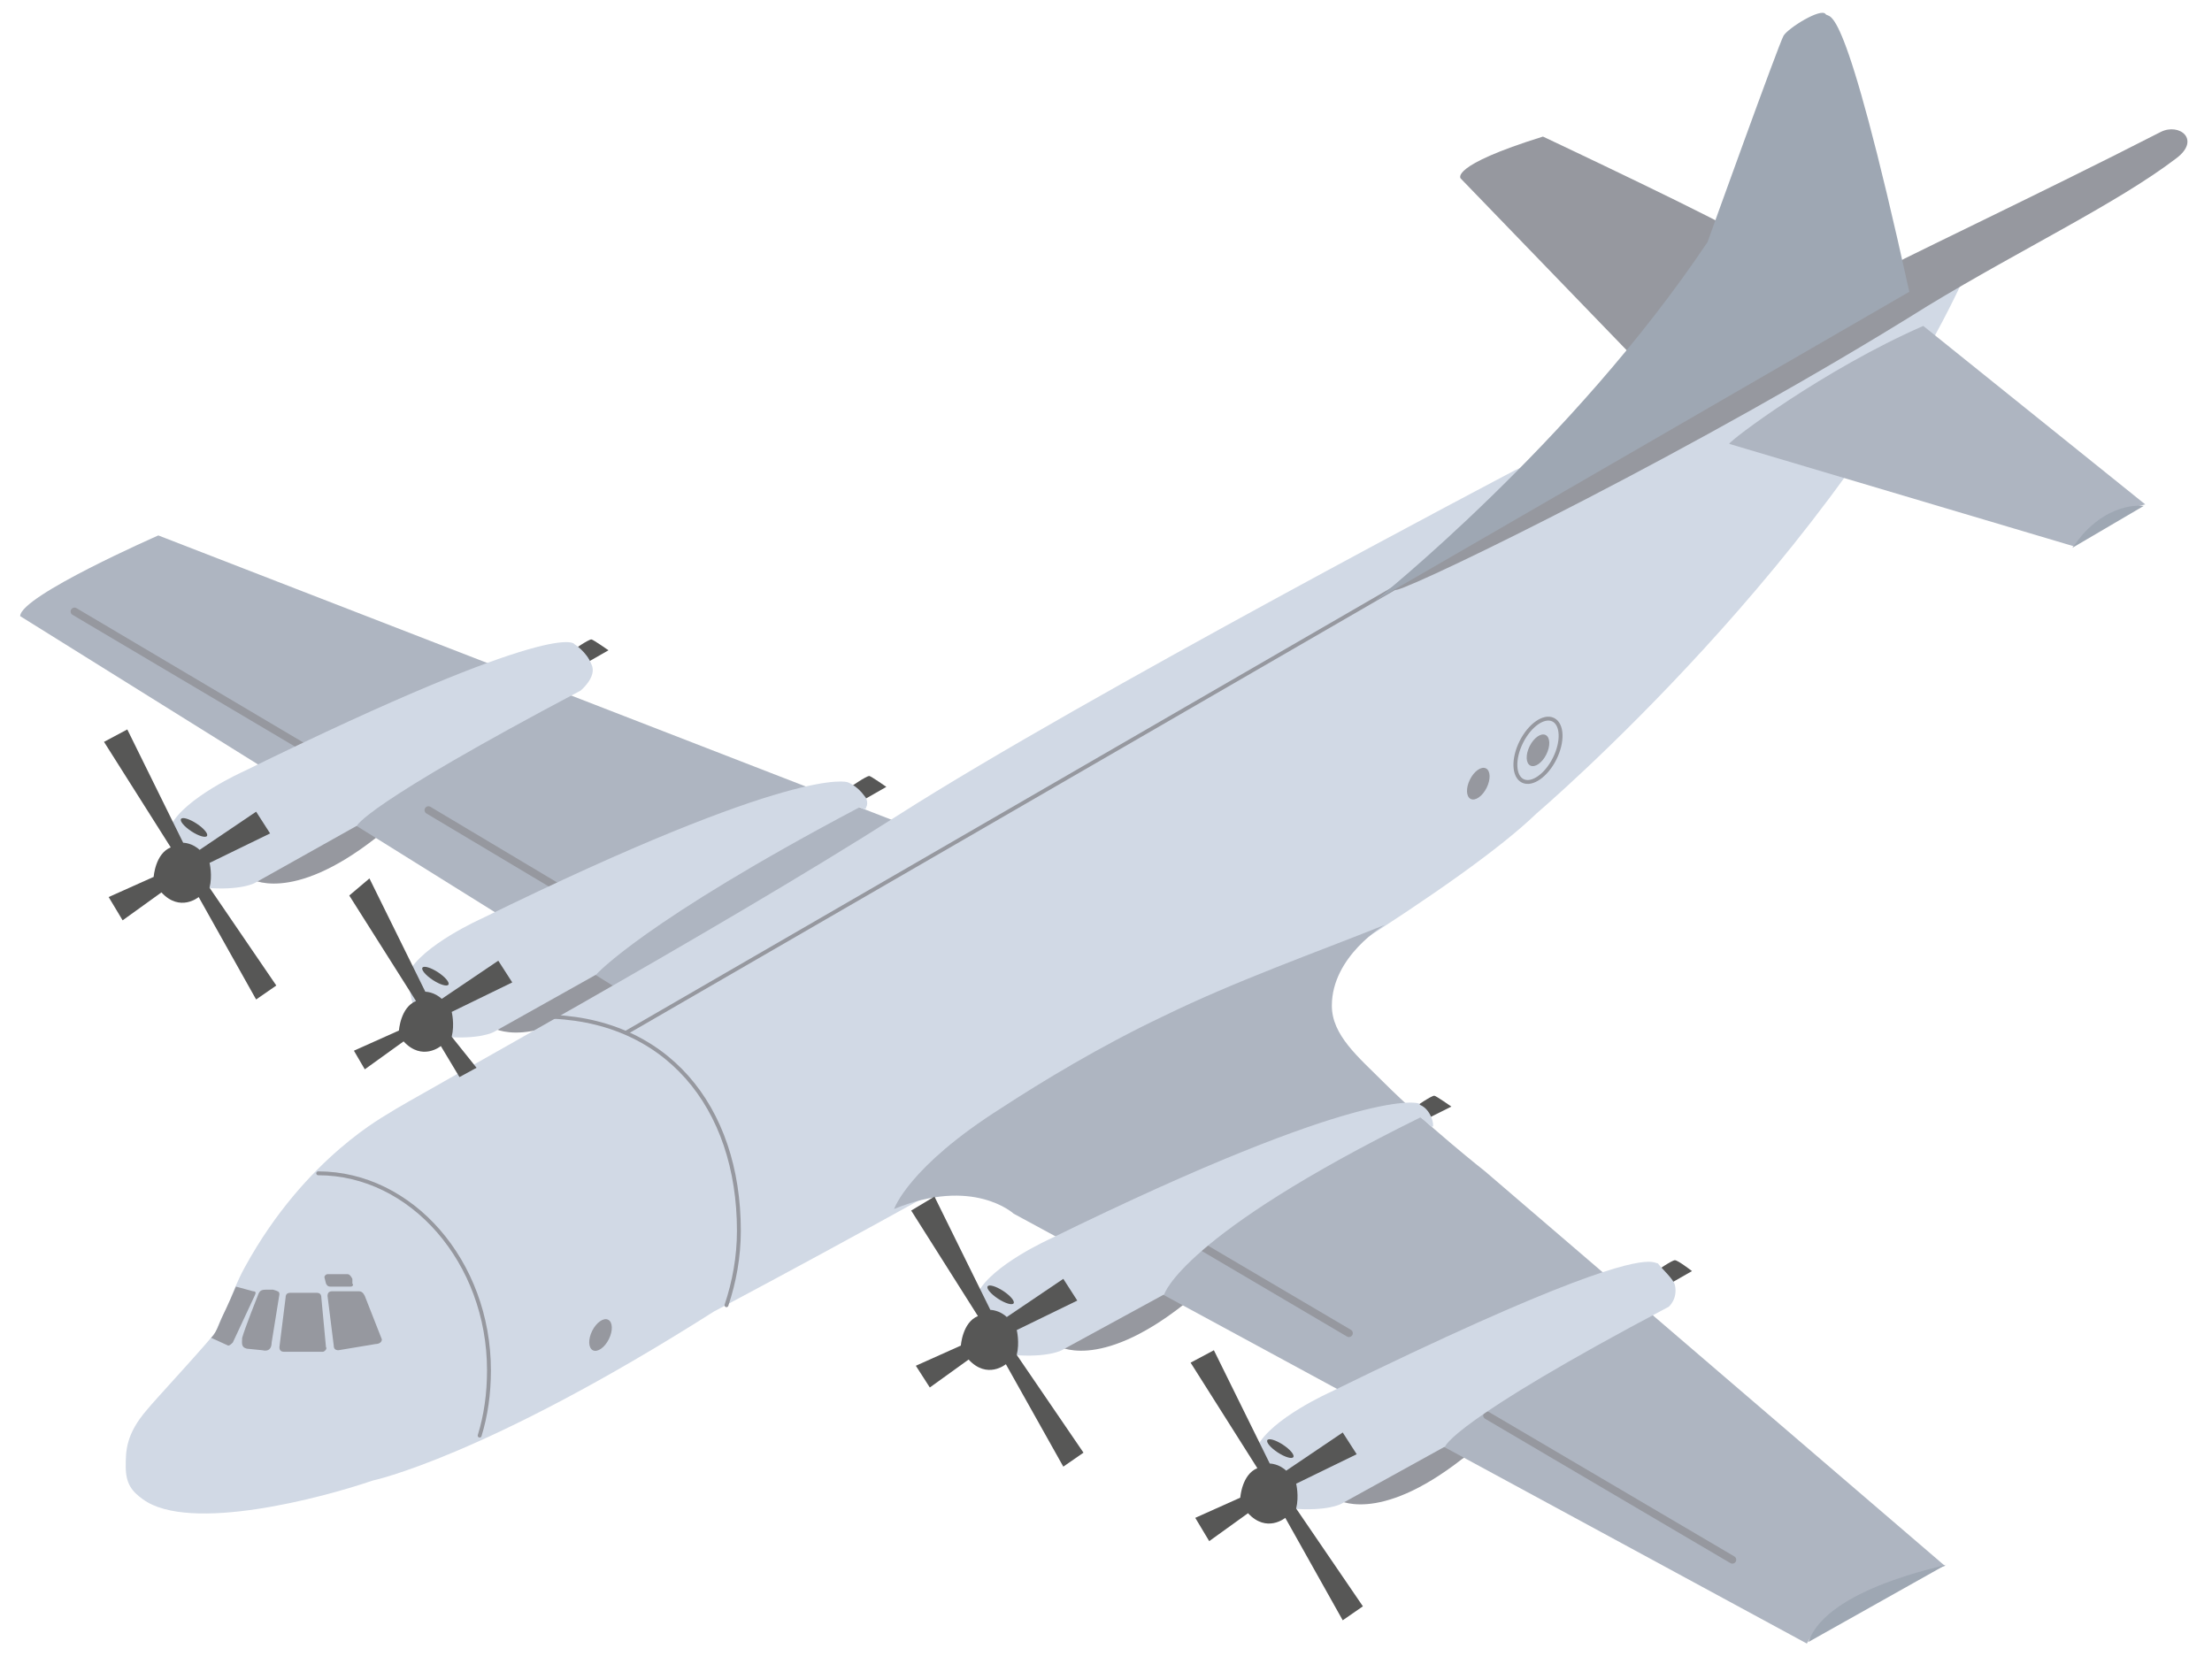
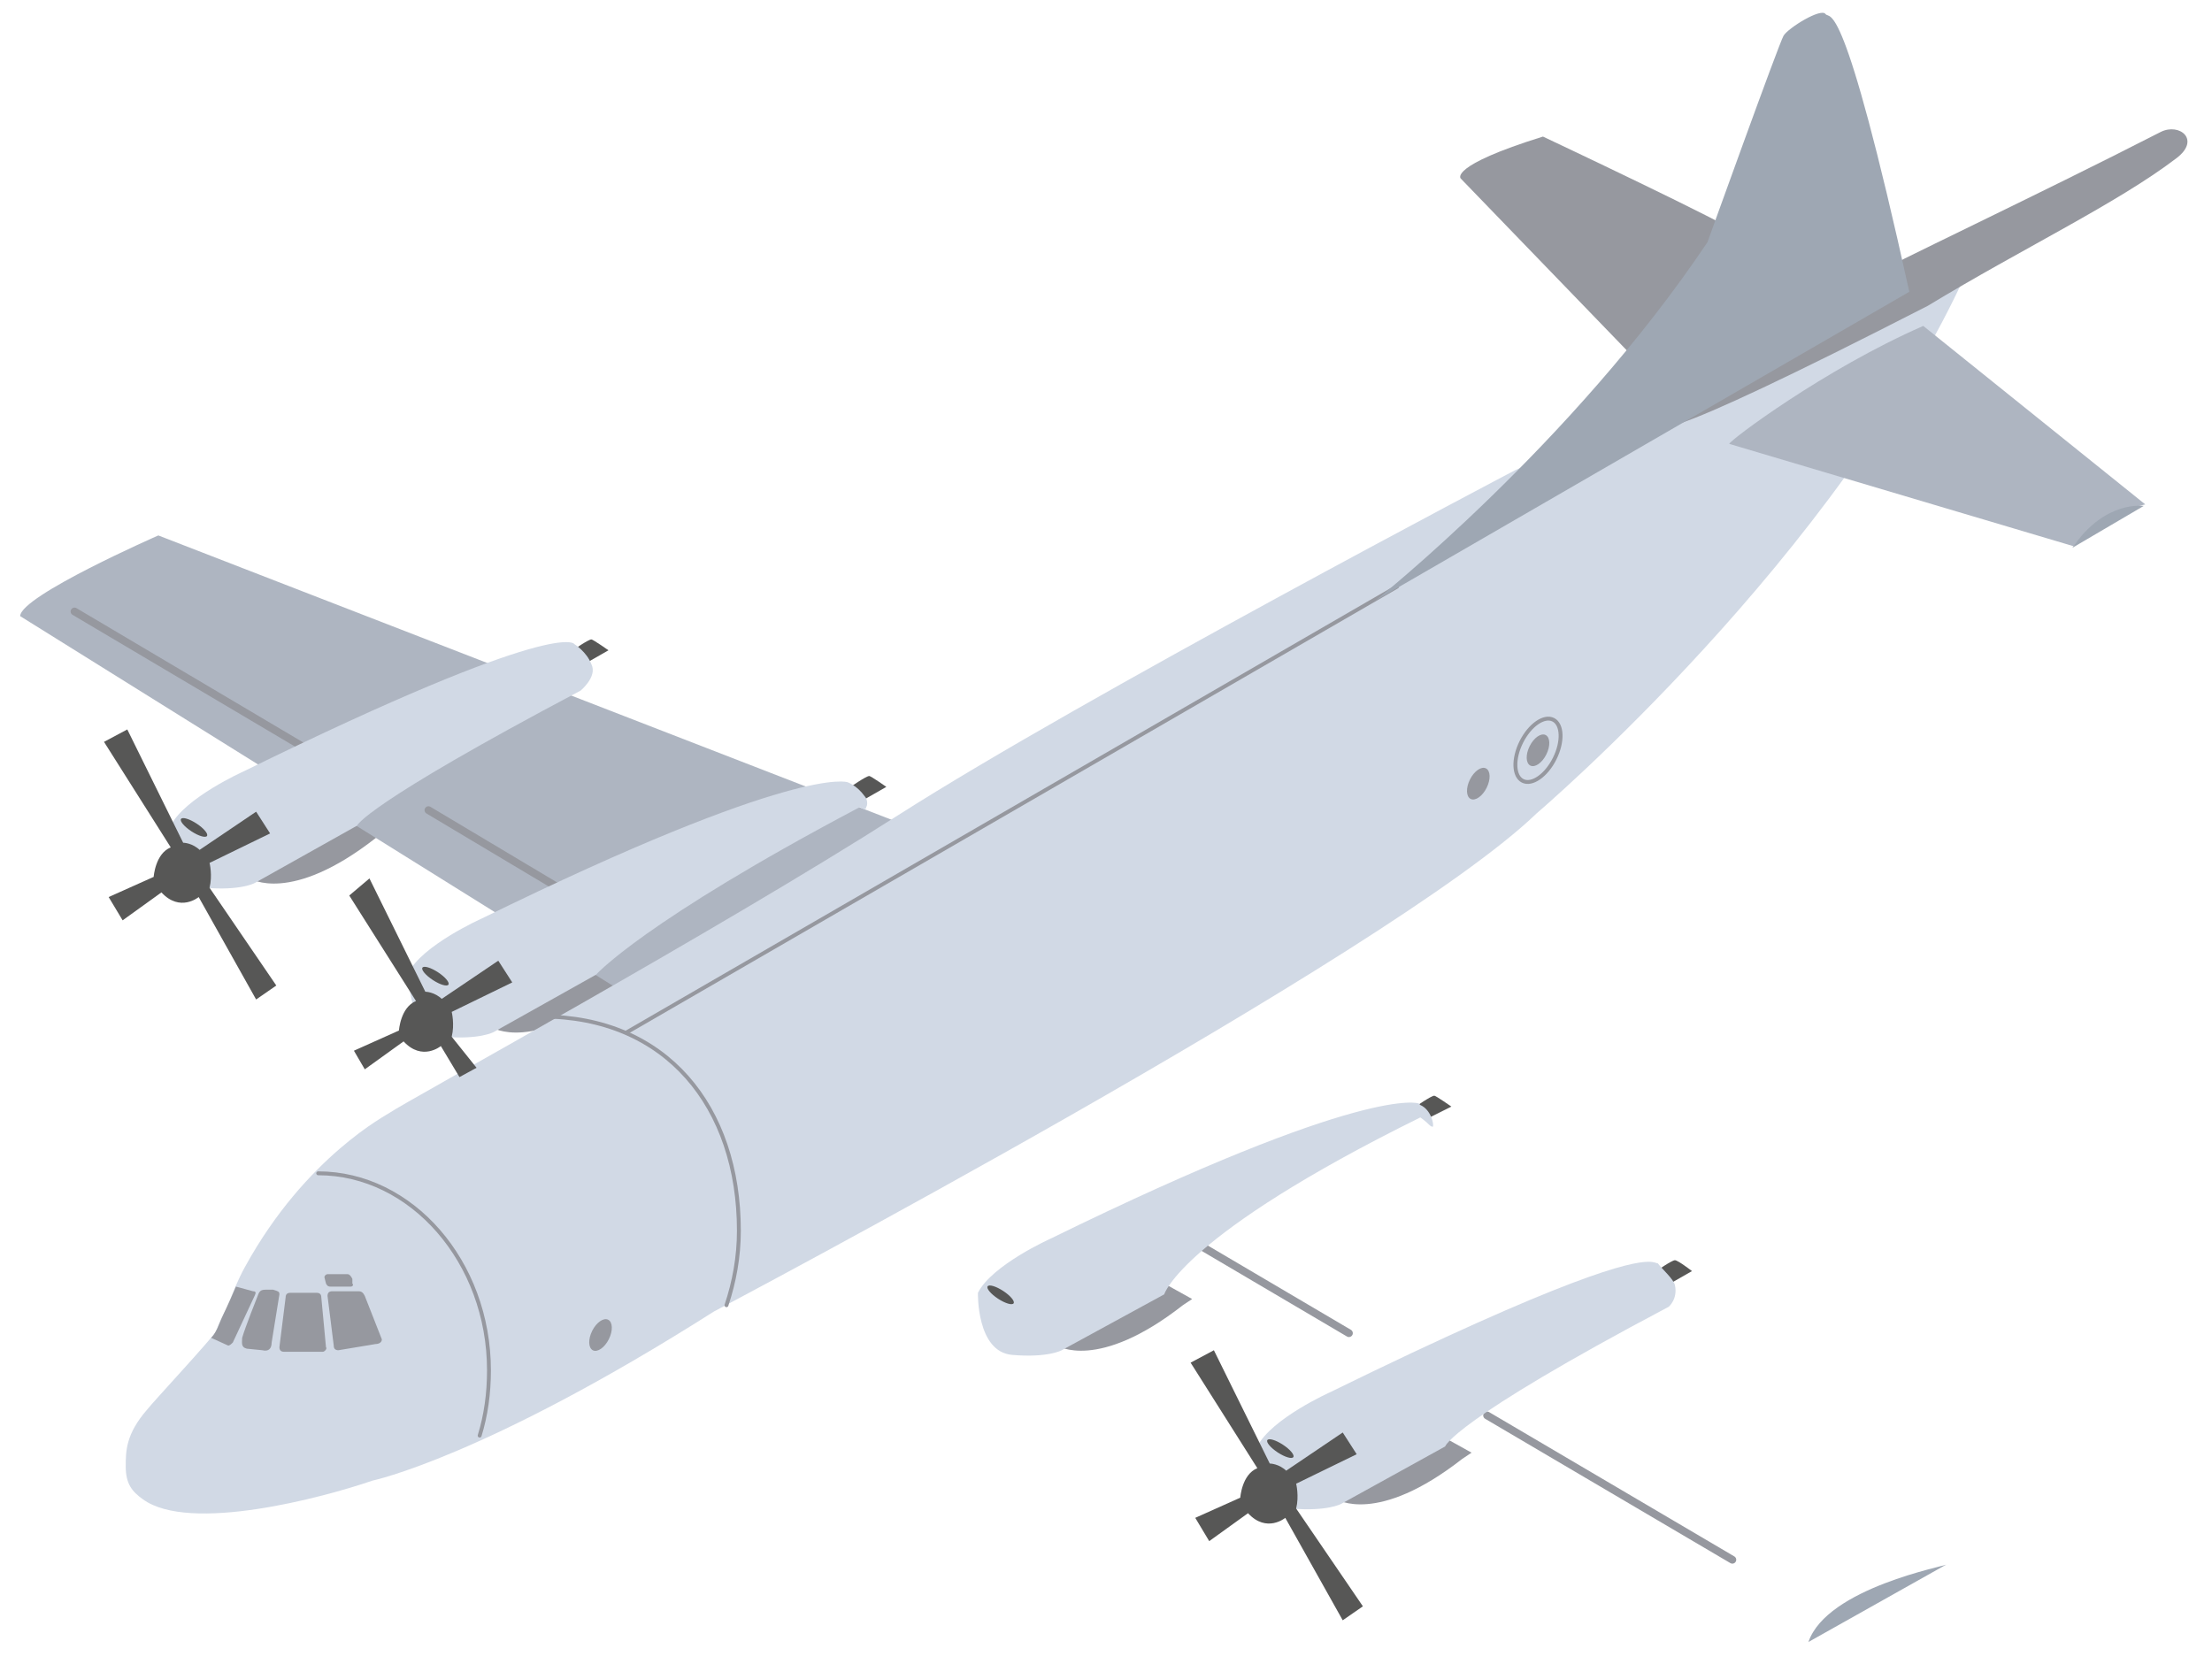
<svg xmlns="http://www.w3.org/2000/svg" version="1.1" id="F-16" x="0px" y="0px" viewBox="0 0 142.5 107.2" style="enable-background:new 0 0 142.5 107.2;" xml:space="preserve">
  <style type="text/css">
	.st0{fill:#96989F;}
	.st1{fill:#AEB5C1;}
	.st2{fill:none;stroke:#96989F;stroke-width:0.5;stroke-linecap:round;stroke-miterlimit:10;}
	.st3{fill:#575756;}
	.st4{fill:#D1D9E5;}
	.st5{fill:none;stroke:#96989F;stroke-width:0.25;stroke-linecap:round;stroke-miterlimit:10;}
	.st6{fill:none;stroke:#96989F;stroke-width:0.25;stroke-miterlimit:10;}
	.st7{fill:#9EA7B3;}
</style>
  <g>
    <path class="st0" d="M105.5,23.3L94.1,11.5c0,0-0.8-0.8,5.3-2.7c0,0,12.3,5.8,12.7,6.3C112.5,15.5,105.5,23.3,105.5,23.3z" />
    <path class="st0" d="M16.1,56.6c0,0,2.6,1.7,8.1-2.6l0.6-0.4L23,52.6C23,52.6,20.2,55.1,16.1,56.6z" />
    <path class="st0" d="M31.7,66.2c0,0,2.6,1.7,8.1-2.6l0.6-0.4l-1.8-0.9C38.6,62.2,35.7,64.7,31.7,66.2z" />
    <path class="st1" d="M57.9,53L10.2,34.5c0,0-8.9,3.9-8.9,5.2l38.8,24.2L57.9,53z" />
    <line class="st2" x1="40.5" y1="59.9" x2="27.6" y2="52.2" />
    <line class="st2" x1="20.5" y1="48.7" x2="4.8" y2="39.4" />
    <path class="st0" d="M86.1,96.6c0,0,2.6,1.7,8.1-2.6l0.6-0.4L93,92.6C93,92.6,90.2,95.1,86.1,96.6z" />
    <path class="st3" d="M91.2,71.3c0,0,1-0.7,1.2-0.7c0.1,0,1.1,0.7,1.1,0.7L92.1,72L91.2,71.3z" />
    <path class="st0" d="M68.1,86.7c0,0,2.6,1.7,8.1-2.6l0.6-0.4L75,82.7C75,82.7,72.2,85.3,68.1,86.7z" />
    <path class="st4" d="M126.9,17.1c0,0.1-0.1,0.2-0.1,0.2C118.5,35.8,99,52.4,99,52.4C89.6,61.5,46,84.5,46,84.5   C31.2,93.9,24,95.4,24,95.4c-3.2,1.1-11.8,3.4-14.8,1.2c-0.7-0.5-1.1-1-1.1-2.1c0-1,0-2.1,1.4-3.7c0.3-0.4,4.2-4.6,4.4-5   c0.2-0.5,0.4-1,0.7-1.5c0.4-1,0.7-1.8,1.2-2.7c3.9-7.1,9.2-9.8,9.3-9.9c1-0.7,20.9-11.6,32.8-19.2s39.7-22.2,39.7-22.2L126.9,17.1z   " />
-     <path class="st1" d="M89.1,69.7c-1.6-1.6-3.3-3-3.3-4.9c0-3.2,3.4-5.2,3.4-5.2c-4.5,1.8-9.6,3.6-14.3,5.9c-4,1.9-7.8,4.2-10.4,5.9   c-6,3.8-6.9,6.5-6.9,6.5c5.1-2.1,7.7,0.3,7.7,0.3l51.1,27.7c1.6-3.1,8.9-5,8.9-5L95.7,75.5C95.7,75.5,91.9,72.5,89.1,69.7z" />
    <path class="st3" d="M106.7,81.9c0,0,1-0.7,1.2-0.7s1.1,0.7,1.1,0.7l-1.4,0.8L106.7,81.9z" />
    <path class="st3" d="M36.9,41.9c0,0,1-0.7,1.2-0.7c0.1,0,1.1,0.7,1.1,0.7l-1.4,0.8L36.9,41.9z" />
    <path class="st4" d="M38.1,42.8c0.4,0.8-0.7,1.7-0.7,1.7c-14,7.4-14.4,8.7-14.4,8.7l-6.6,3.7c0,0-0.9,0.5-3.2,0.3   C11,57,11,53.2,11,53.2c0.9-1.8,4.7-3.5,4.7-3.5c20.4-10,21.3-8.2,21.3-8.2S37.8,42,38.1,42.8z" />
    <ellipse transform="matrix(0.547 -0.837 0.837 0.547 -38.951 34.623)" class="st3" cx="12.5" cy="53.3" rx="0.3" ry="1" />
    <path class="st3" d="M8.2,47l3.6,7.3c0,0,0.6,0,1.1,0.5s-0.1,0-0.1,0l3.7-2.5l0.9,1.4l-3.9,1.9c0,0,0.2,0.8,0,1.6l4.3,6.3l-1.3,0.9   l-3.7-6.6c0,0-1.2,1-2.4-0.3l-2.5,1.8L7,57.8l2.9-1.3c0,0,0.1-1.5,1.1-1.9l-4.3-6.8L8.2,47z" />
    <path class="st3" d="M54.8,50.7c0,0,1-0.7,1.2-0.7c0.1,0,1.1,0.7,1.1,0.7l-1.4,0.8L54.8,50.7z" />
    <path class="st4" d="M55.7,51.3c0.2,0.2,0.2,0.6,0.1,0.7c0,0.3-0.4,0-0.4,0c-14,7.4-17,10.8-17,10.8l-6.6,3.7c0,0-0.9,0.5-3.2,0.3   s-2.3-4.1-2.3-4.1c0.9-1.8,4.7-3.5,4.7-3.5c20.4-10,23.6-8.8,23.6-8.8S55.2,50.6,55.7,51.3z" />
    <ellipse transform="matrix(0.547 -0.837 0.837 0.547 -39.967 52.01)" class="st3" cx="28.1" cy="62.9" rx="0.3" ry="1" />
    <path class="st3" d="M23.8,56.6l3.6,7.3c0,0,0.6,0,1.1,0.5c0.5,0.5-0.1,0-0.1,0l3.7-2.5l0.9,1.4l-3.9,1.9c0,0,0.2,0.8,0,1.6l1.6,2   l-1.1,0.6l-1.2-2c0,0-1.2,1-2.4-0.3l-2.5,1.8l-0.7-1.2l2.9-1.3c0,0,0.1-1.5,1.1-1.9l-4.3-6.8L23.8,56.6z" />
    <path class="st1" d="M111.4,28.6c0-0.2,6.1-4.8,12.5-7.6l14.3,11.5c0,0-3.3,0.7-4.6,2.7L111.4,28.6z" />
-     <path class="st0" d="M120.9,17.6c0.1-0.2,10.5-5.1,18.3-9.1c1.2-0.6,2.6,0.5,1,1.7c-3.8,2.9-9.9,5.8-16,9.5   C109.5,28.9,91.6,37.6,90,38C87.7,38.4,120.9,17.6,120.9,17.6z" />
+     <path class="st0" d="M120.9,17.6c0.1-0.2,10.5-5.1,18.3-9.1c1.2-0.6,2.6,0.5,1,1.7c-3.8,2.9-9.9,5.8-16,9.5   C87.7,38.4,120.9,17.6,120.9,17.6z" />
    <line class="st5" x1="90" y1="37.8" x2="40.4" y2="66.5" />
    <path class="st5" d="M34.9,65.5c8,0,12.7,5.8,12.7,13.8c0,1.7-0.3,3.3-0.8,4.8" />
    <path class="st5" d="M20.5,75.6c6,0,11,5.7,11,12.7c0,1.5-0.2,2.9-0.6,4.2" />
    <path class="st0" d="M20.8,87.1l-2.5,0c-0.2,0-0.3-0.1-0.3-0.3l0.4-3.2c0-0.2,0.1-0.3,0.3-0.3l1.7,0c0.2,0,0.3,0.1,0.3,0.3l0.3,3.2   C21.1,86.9,20.9,87.1,20.8,87.1z" />
    <path class="st0" d="M14.7,86.7l-1.1-0.5c0,0-0.1,0.1,0,0c0.1-0.1,0.2-0.2,0.4-0.6c0.4-1,0.7-1.5,1.2-2.7l1.1,0.3   c0.2,0,0.2,0.1,0.1,0.3L15,86.5C14.9,86.6,14.8,86.7,14.7,86.7z" />
    <path class="st0" d="M24.2,86.6L21.8,87c-0.2,0-0.3-0.1-0.3-0.3l-0.4-3.2c0-0.2,0.1-0.3,0.3-0.3h1.7c0.2,0,0.3,0.1,0.4,0.3l1.1,2.8   C24.6,86.5,24.4,86.6,24.2,86.6z" />
    <path class="st0" d="M16.9,87l-1-0.1c-0.4-0.1-0.3-0.4-0.3-0.7c0.2-0.7,1-2.7,1-2.7c0.1-0.3,0.2-0.4,0.5-0.4l0.5,0   c0.3,0.1,0.4,0.1,0.4,0.3l-0.5,3.1C17.5,86.9,17.3,87.1,16.9,87z" />
    <path class="st0" d="M22.6,82.9h-1.3c-0.1,0-0.2,0-0.3-0.2l-0.1-0.4c0-0.1,0.1-0.2,0.2-0.2l1.3,0c0.1,0,0.2,0.1,0.3,0.3l0,0.3   C22.8,82.8,22.7,82.9,22.6,82.9z" />
    <ellipse transform="matrix(0.447 -0.895 0.895 0.447 -55.538 82.124)" class="st0" cx="38.6" cy="86" rx="1.1" ry="0.6" />
    <ellipse transform="matrix(0.447 -0.895 0.895 0.447 7.482 113.124)" class="st0" cx="95.2" cy="50.5" rx="1.1" ry="0.6" />
    <ellipse transform="matrix(0.447 -0.895 0.895 0.447 11.598 115.359)" class="st0" cx="99" cy="48.3" rx="1.1" ry="0.6" />
    <ellipse transform="matrix(0.447 -0.895 0.895 0.447 11.598 115.359)" class="st6" cx="99" cy="48.3" rx="2.2" ry="1.2" />
    <path class="st7" d="M88.6,38.7c0,0,12.7-10.1,21.4-23.1c0,0,4.6-12.8,4.9-13.3s2.4-1.8,2.7-1.4s1.1-1.6,5.4,17.9L88.6,38.7z" />
    <path class="st7" d="M133.5,35.3l4.6-2.7C138.1,32.6,135.6,32.2,133.5,35.3z" />
    <path class="st7" d="M116.5,105.8l8.9-5C125.4,100.9,117.7,102.3,116.5,105.8z" />
    <line class="st2" x1="86.9" y1="85.9" x2="74" y2="78.3" />
    <line class="st2" x1="111.6" y1="100.5" x2="95.8" y2="91.2" />
    <path class="st4" d="M91.5,71.2c0.7,0.3,0.9,1.3,0.8,1.4c0,0-0.1,0-0.2-0.1c-0.3-0.3-0.6-0.5-0.6-0.5C76.1,79.6,75,83.4,75,83.4   L68.4,87c0,0-0.9,0.5-3.2,0.3S63,83.3,63,83.3c0.9-1.8,4.7-3.5,4.7-3.5c20.4-10,23.7-8.7,23.7-8.7L91.5,71.2z" />
    <ellipse transform="matrix(0.547 -0.837 0.837 0.547 -40.626 91.797)" class="st3" cx="64.5" cy="83.4" rx="0.3" ry="1" />
-     <path class="st3" d="M60.2,77.1l3.6,7.3c0,0,0.6,0,1.1,0.5c0.5,0.5-0.1,0-0.1,0l3.7-2.5l0.9,1.4l-3.9,1.9c0,0,0.2,0.8,0,1.6   l4.3,6.3l-1.3,0.9l-3.7-6.6c0,0-1.2,1-2.4-0.3l-2.5,1.8L59,88l2.9-1.3c0,0,0.1-1.5,1.1-1.9l-4.3-6.8L60.2,77.1z" />
    <path class="st4" d="M107.9,82.8c0.2,0.9-0.4,1.4-0.4,1.4c-14,7.4-14.4,9-14.4,9l-6.7,3.7c0,0-0.9,0.5-3.2,0.3S81,93.2,81,93.2   c0.9-1.8,4.7-3.5,4.7-3.5c15.3-7.5,19.3-8.4,20.5-8.4c0.4,0,0.5,0.1,0.6,0.1C107.1,81.8,107.8,82.4,107.9,82.8z" />
    <ellipse transform="matrix(0.547 -0.837 0.837 0.547 -40.738 111.355)" class="st3" cx="82.5" cy="93.3" rx="0.3" ry="1" />
    <path class="st3" d="M78.2,87l3.6,7.3c0,0,0.6,0,1.1,0.5s-0.1,0-0.1,0l3.7-2.5l0.9,1.4l-3.9,1.9c0,0,0.2,0.8,0,1.6l4.3,6.3   l-1.3,0.9l-3.7-6.6c0,0-1.2,1-2.4-0.3l-2.5,1.8L77,97.8l2.9-1.3c0,0,0.1-1.5,1.1-1.9l-4.3-6.8L78.2,87z" />
  </g>
</svg>